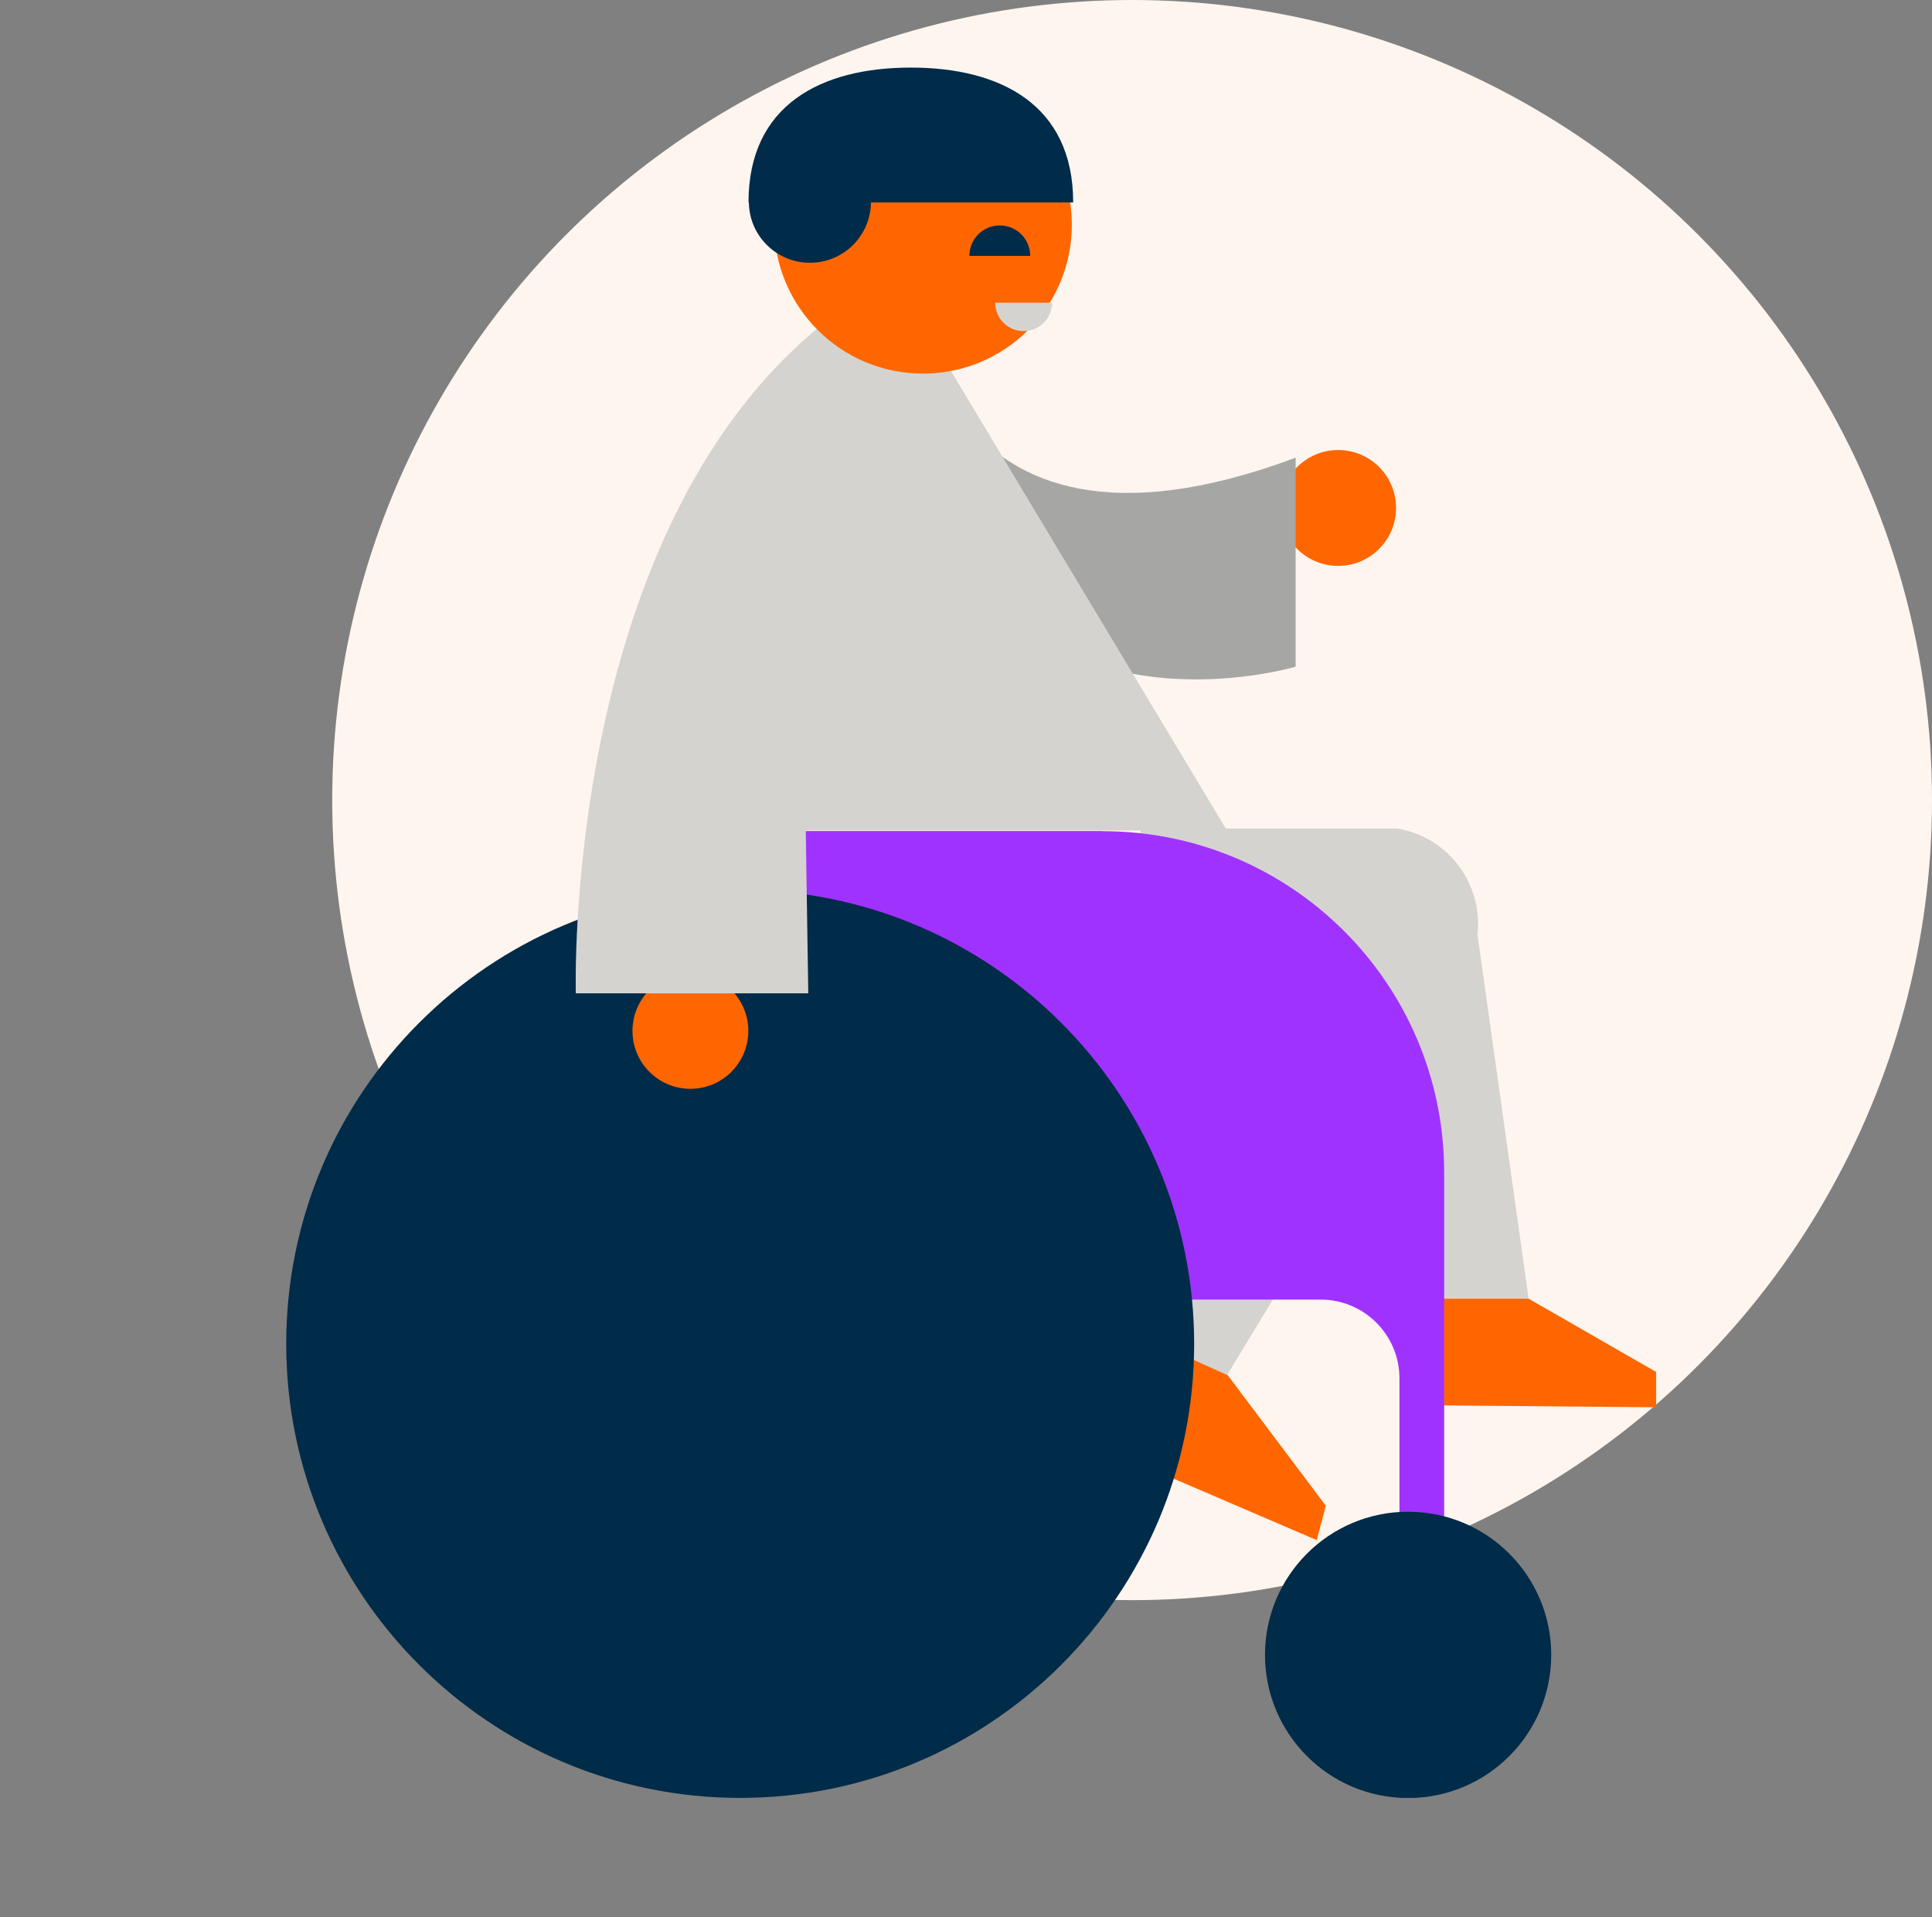
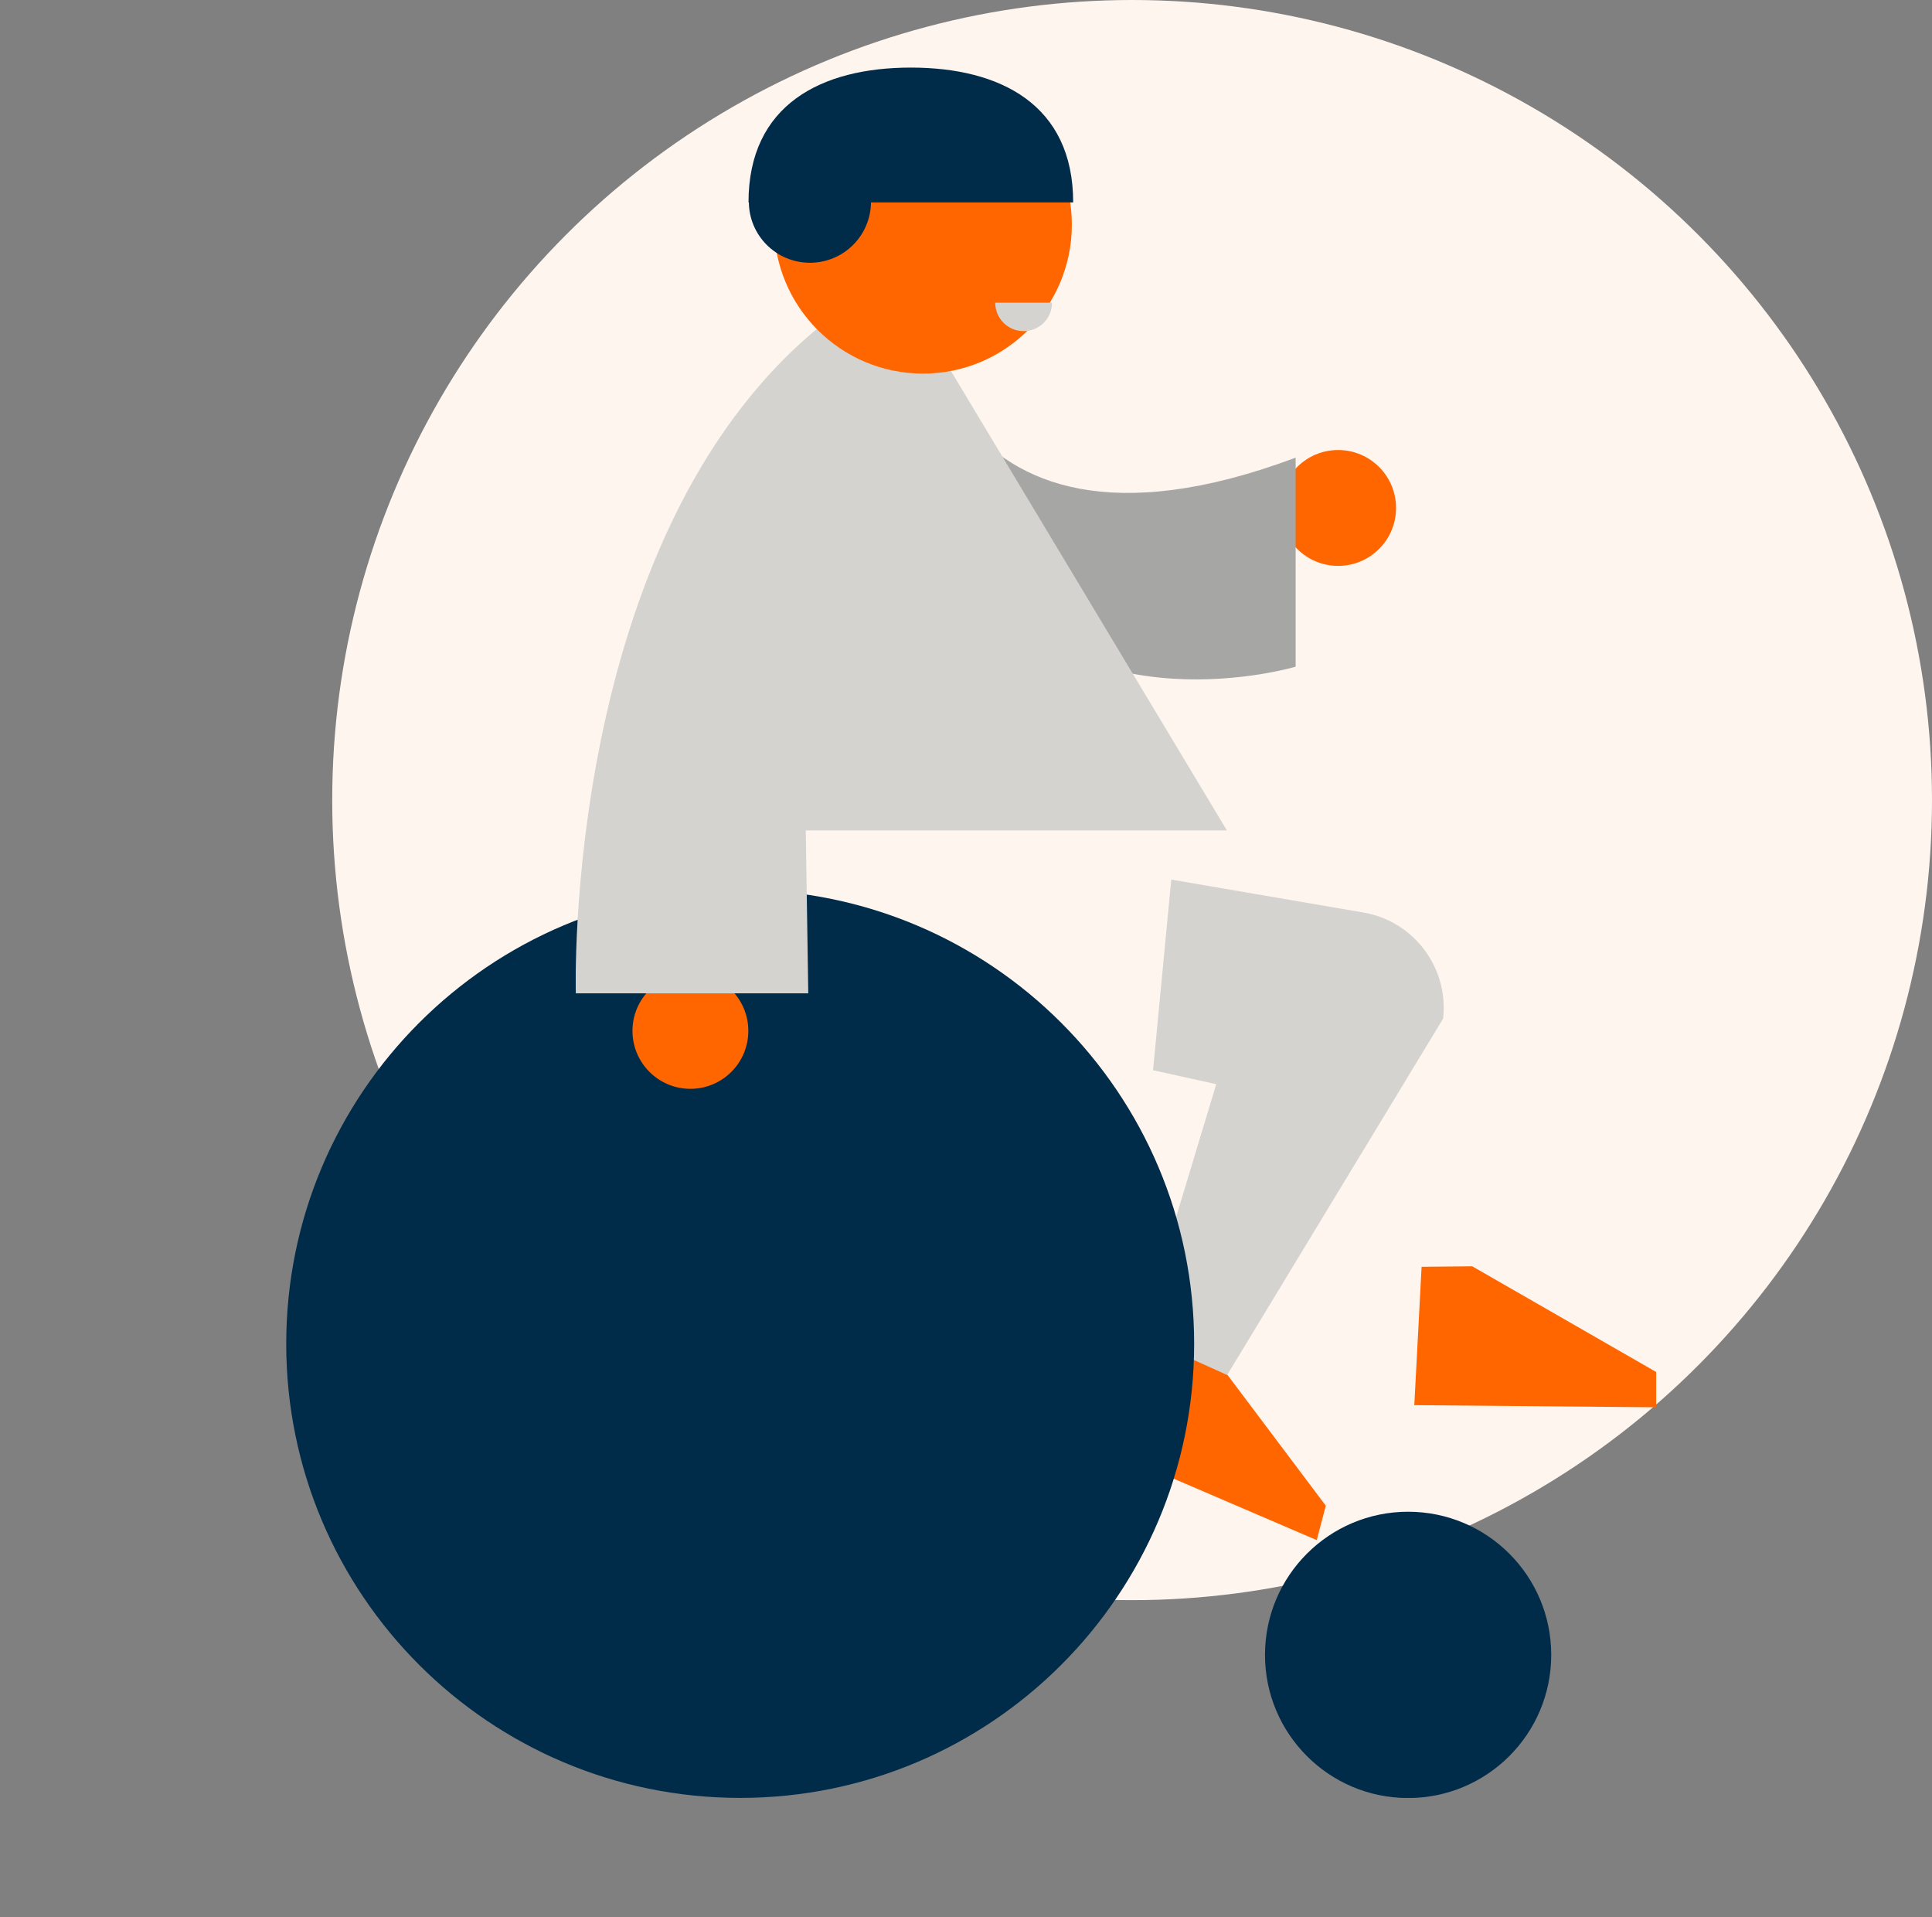
<svg xmlns="http://www.w3.org/2000/svg" width="378" height="375" viewBox="0 0 378 375" fill="none">
  <rect x="0" y="0" width="378" height="375" fill="#808080" stroke="none" />
  <circle cx="221.5" cy="156.5" r="156.5" fill="#FFF5EF" />
  <g clip-path="url(#clip0_5035_4292)">
    <path d="M324.033 275.276L276.711 274.858L278.137 247.792L288.044 247.694L324.033 268.368V275.276Z" fill="#FF6600" />
-     <path d="M223.217 162.07H273.465C283.347 163.767 290.181 172.862 289.075 182.818L299.08 254.036H277.865L260.927 195.208L219.652 196.733L223.217 162.07Z" fill="#D5D3D0" />
    <path d="M257.626 301.26L210.574 281.053L225.054 257.33L234.444 261.337L259.396 294.524L257.626 301.26Z" fill="#FF6600" />
    <path d="M229.183 172.051L266.746 178.492C276.628 180.188 283.462 189.284 282.356 199.24L240.097 268.958L223.086 261.288L237.959 212.073L225.593 209.344L229.158 172.076L229.183 172.051Z" fill="#D5D3D0" />
-     <path d="M215.74 162.562H127.953V254.208H258.391C266.897 254.208 273.805 261.116 273.805 269.622V325.843H282.557V229.379C282.557 192.48 252.663 162.587 215.764 162.587L215.74 162.562Z" fill="#A032FF" />
    <path d="M144.819 351.68C193.872 351.68 233.638 311.914 233.638 262.861C233.638 213.808 193.872 174.042 144.819 174.042C95.766 174.042 56 213.808 56 262.861C56 311.914 95.766 351.68 144.819 351.68Z" fill="#002B49" />
    <path d="M135.079 212.982C141.338 212.982 146.412 207.908 146.412 201.649C146.412 195.39 141.338 190.316 135.079 190.316C128.82 190.316 123.746 195.39 123.746 201.649C123.746 207.908 128.82 212.982 135.079 212.982Z" fill="#FF6600" />
    <path d="M261.809 110.692C268.068 110.692 273.142 105.618 273.142 99.359C273.142 93.1 268.068 88.026 261.809 88.026C255.55 88.026 250.477 93.1 250.477 99.359C250.477 105.618 255.55 110.692 261.809 110.692Z" fill="#FF6600" />
    <path d="M178.617 55.355C178.617 55.355 181.125 116.567 253.497 89.525V130.407C253.497 130.407 210.747 143.19 189.139 110.814L178.642 55.355H178.617Z" fill="#A6A6A5" />
    <path d="M158.141 194.299H112.662C112.662 194.299 109.958 105.406 160.108 64.106L184.027 69.195L240.052 162.439H157.649L158.141 194.274V194.299Z" fill="#D5D3D0" />
    <path d="M275.5 351.704C290.964 351.704 303.5 339.168 303.5 323.704C303.5 308.24 290.964 295.704 275.5 295.704C260.036 295.704 247.5 308.24 247.5 323.704C247.5 339.168 260.036 351.704 275.5 351.704Z" fill="#002B49" />
    <path d="M180.58 73.079C196.669 73.079 209.711 60.036 209.711 43.948C209.711 27.859 196.669 14.817 180.58 14.817C164.492 14.817 151.449 27.859 151.449 43.948C151.449 60.036 164.492 73.079 180.58 73.079Z" fill="#FF6600" />
    <path d="M146.446 39.597C146.446 20.496 160.68 13.219 178.208 13.219C195.736 13.219 209.969 20.496 209.969 39.597H146.422H146.446Z" fill="#002B49" />
    <path d="M146.516 39.449C146.516 46.038 151.85 51.397 158.463 51.397C165.076 51.397 170.41 46.062 170.41 39.449H146.54H146.516Z" fill="#002B49" />
    <path d="M205.83 59.214C205.83 62.287 203.347 64.77 200.275 64.77C197.202 64.77 194.719 62.287 194.719 59.214H205.855H205.83Z" fill="#D5D3D0" />
-     <path d="M189.664 50.045C189.664 46.751 192.319 44.096 195.613 44.096C198.907 44.096 201.562 46.751 201.562 50.045H189.664Z" fill="#002B49" />
  </g>
  <defs>
    <clipPath id="clip0_5035_4292">
      <rect width="268.03" height="338.461" fill="white" transform="translate(56 13.219)" />
    </clipPath>
  </defs>
</svg>